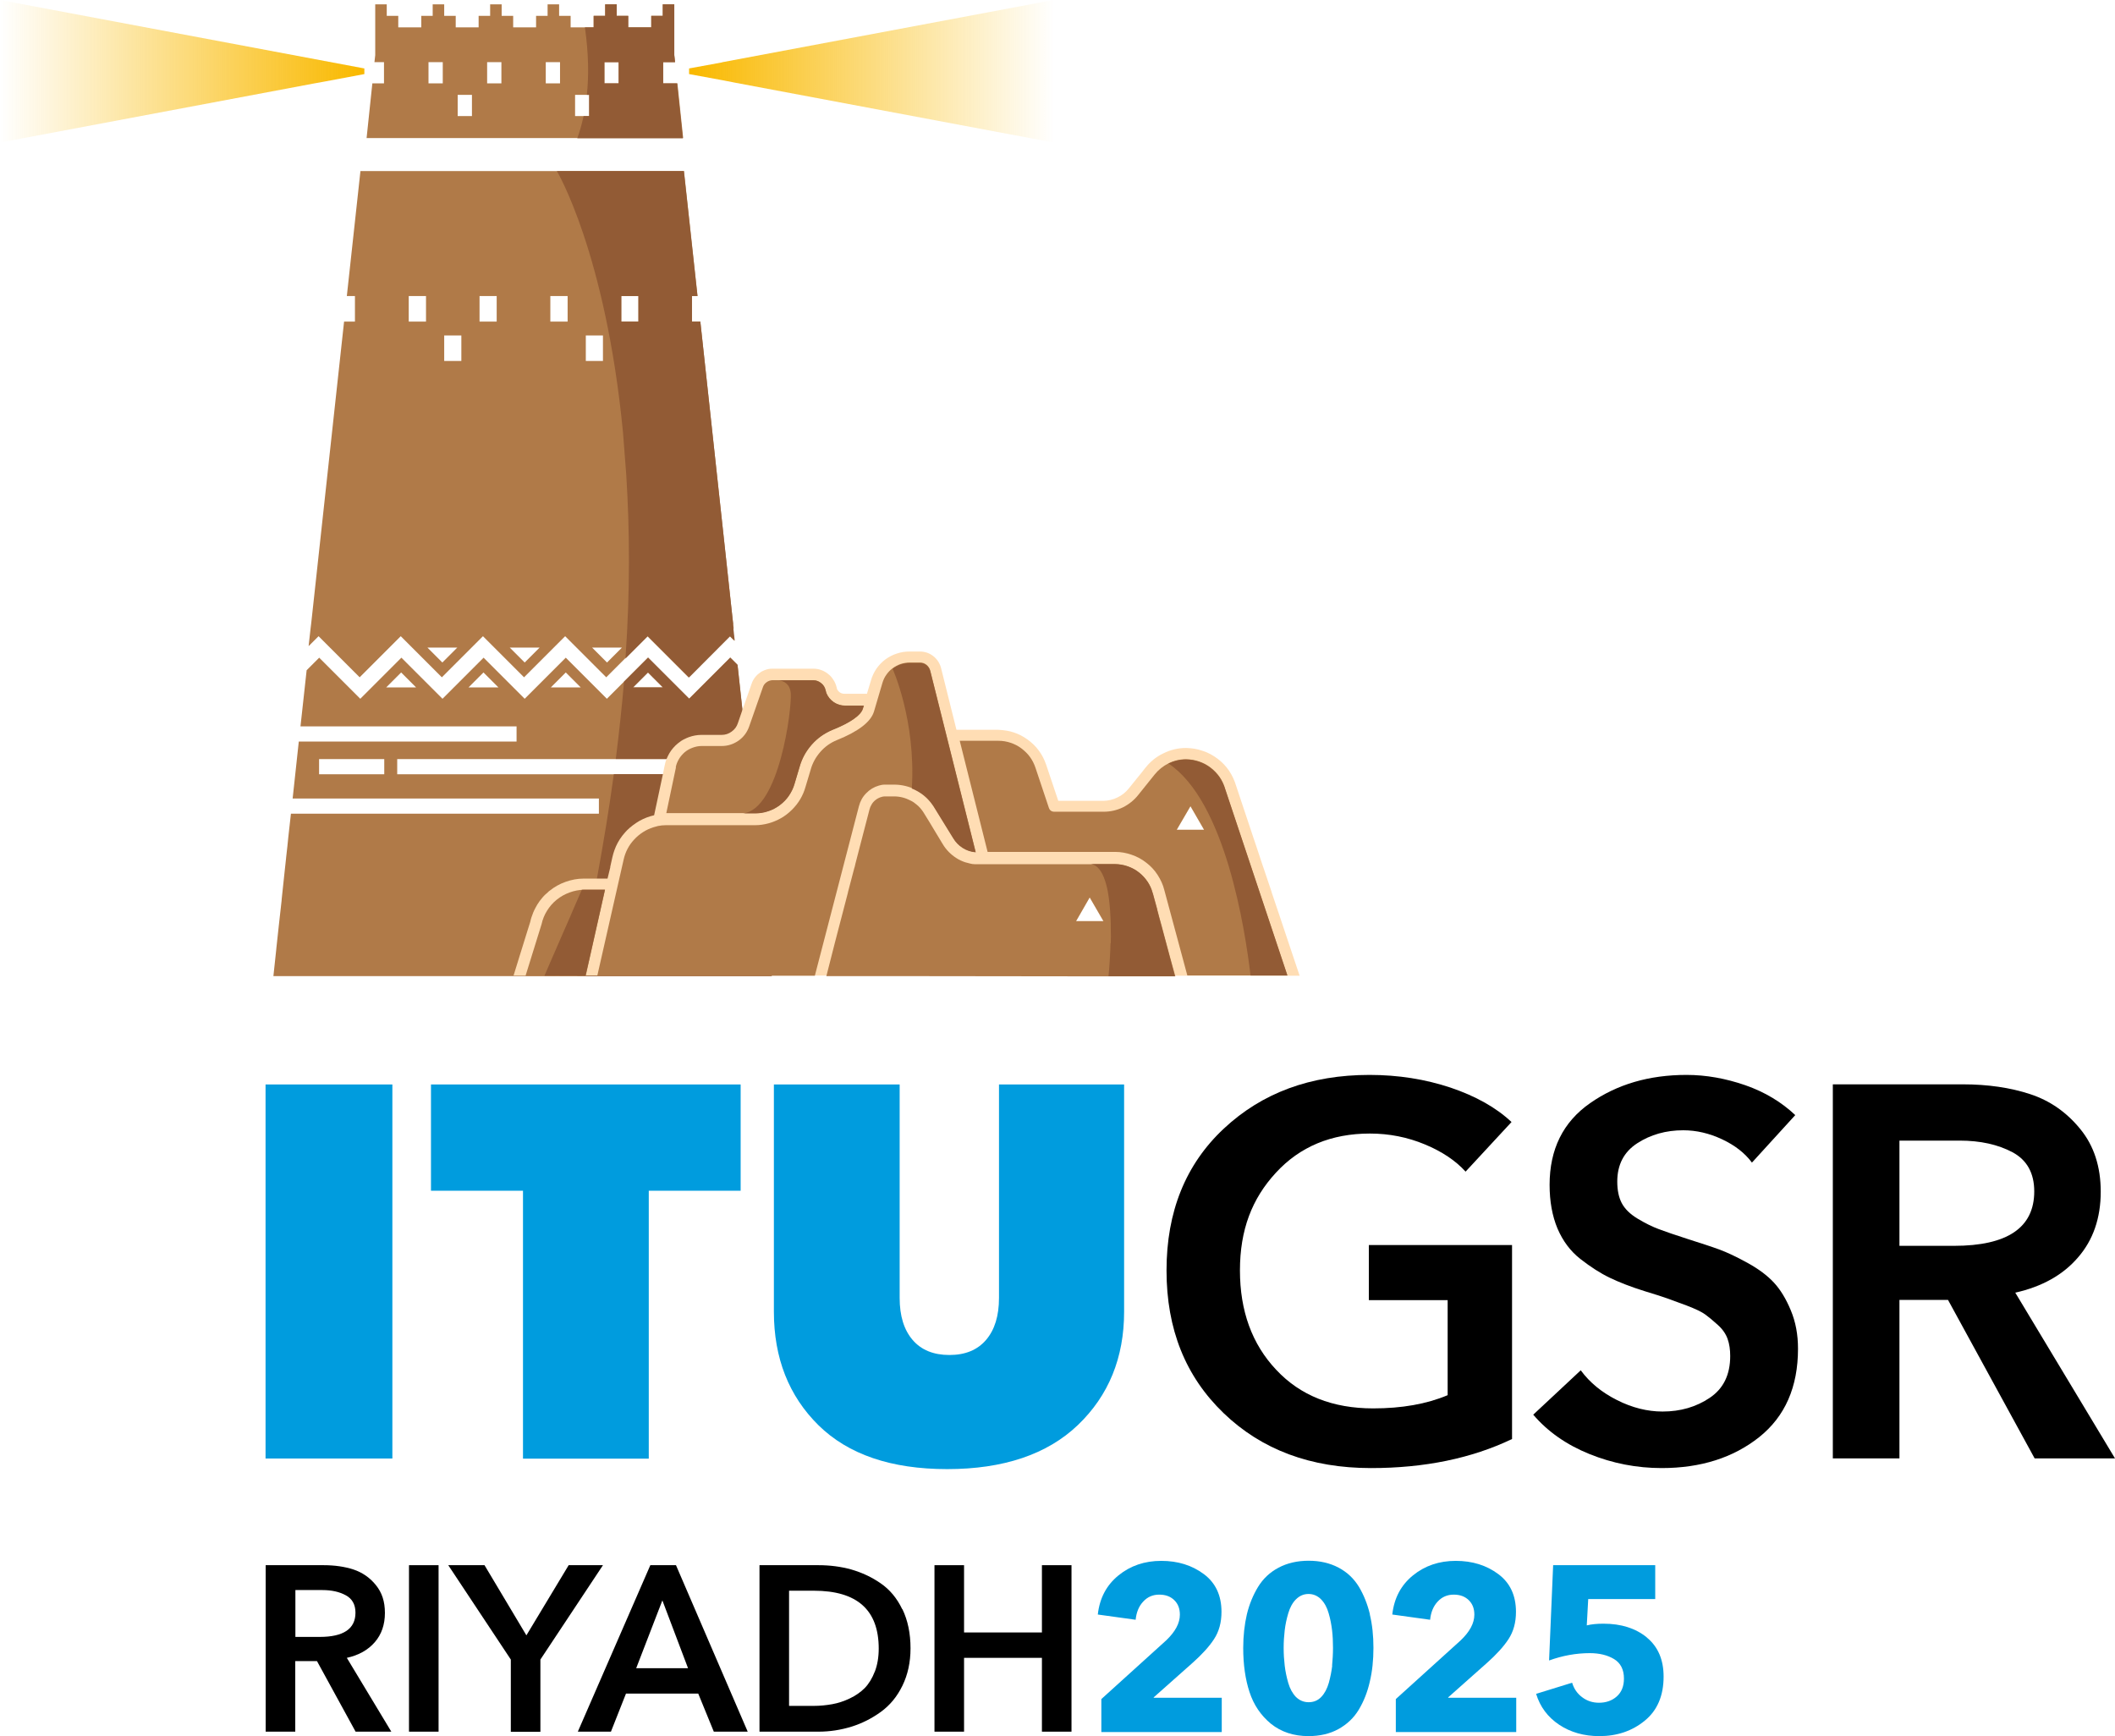
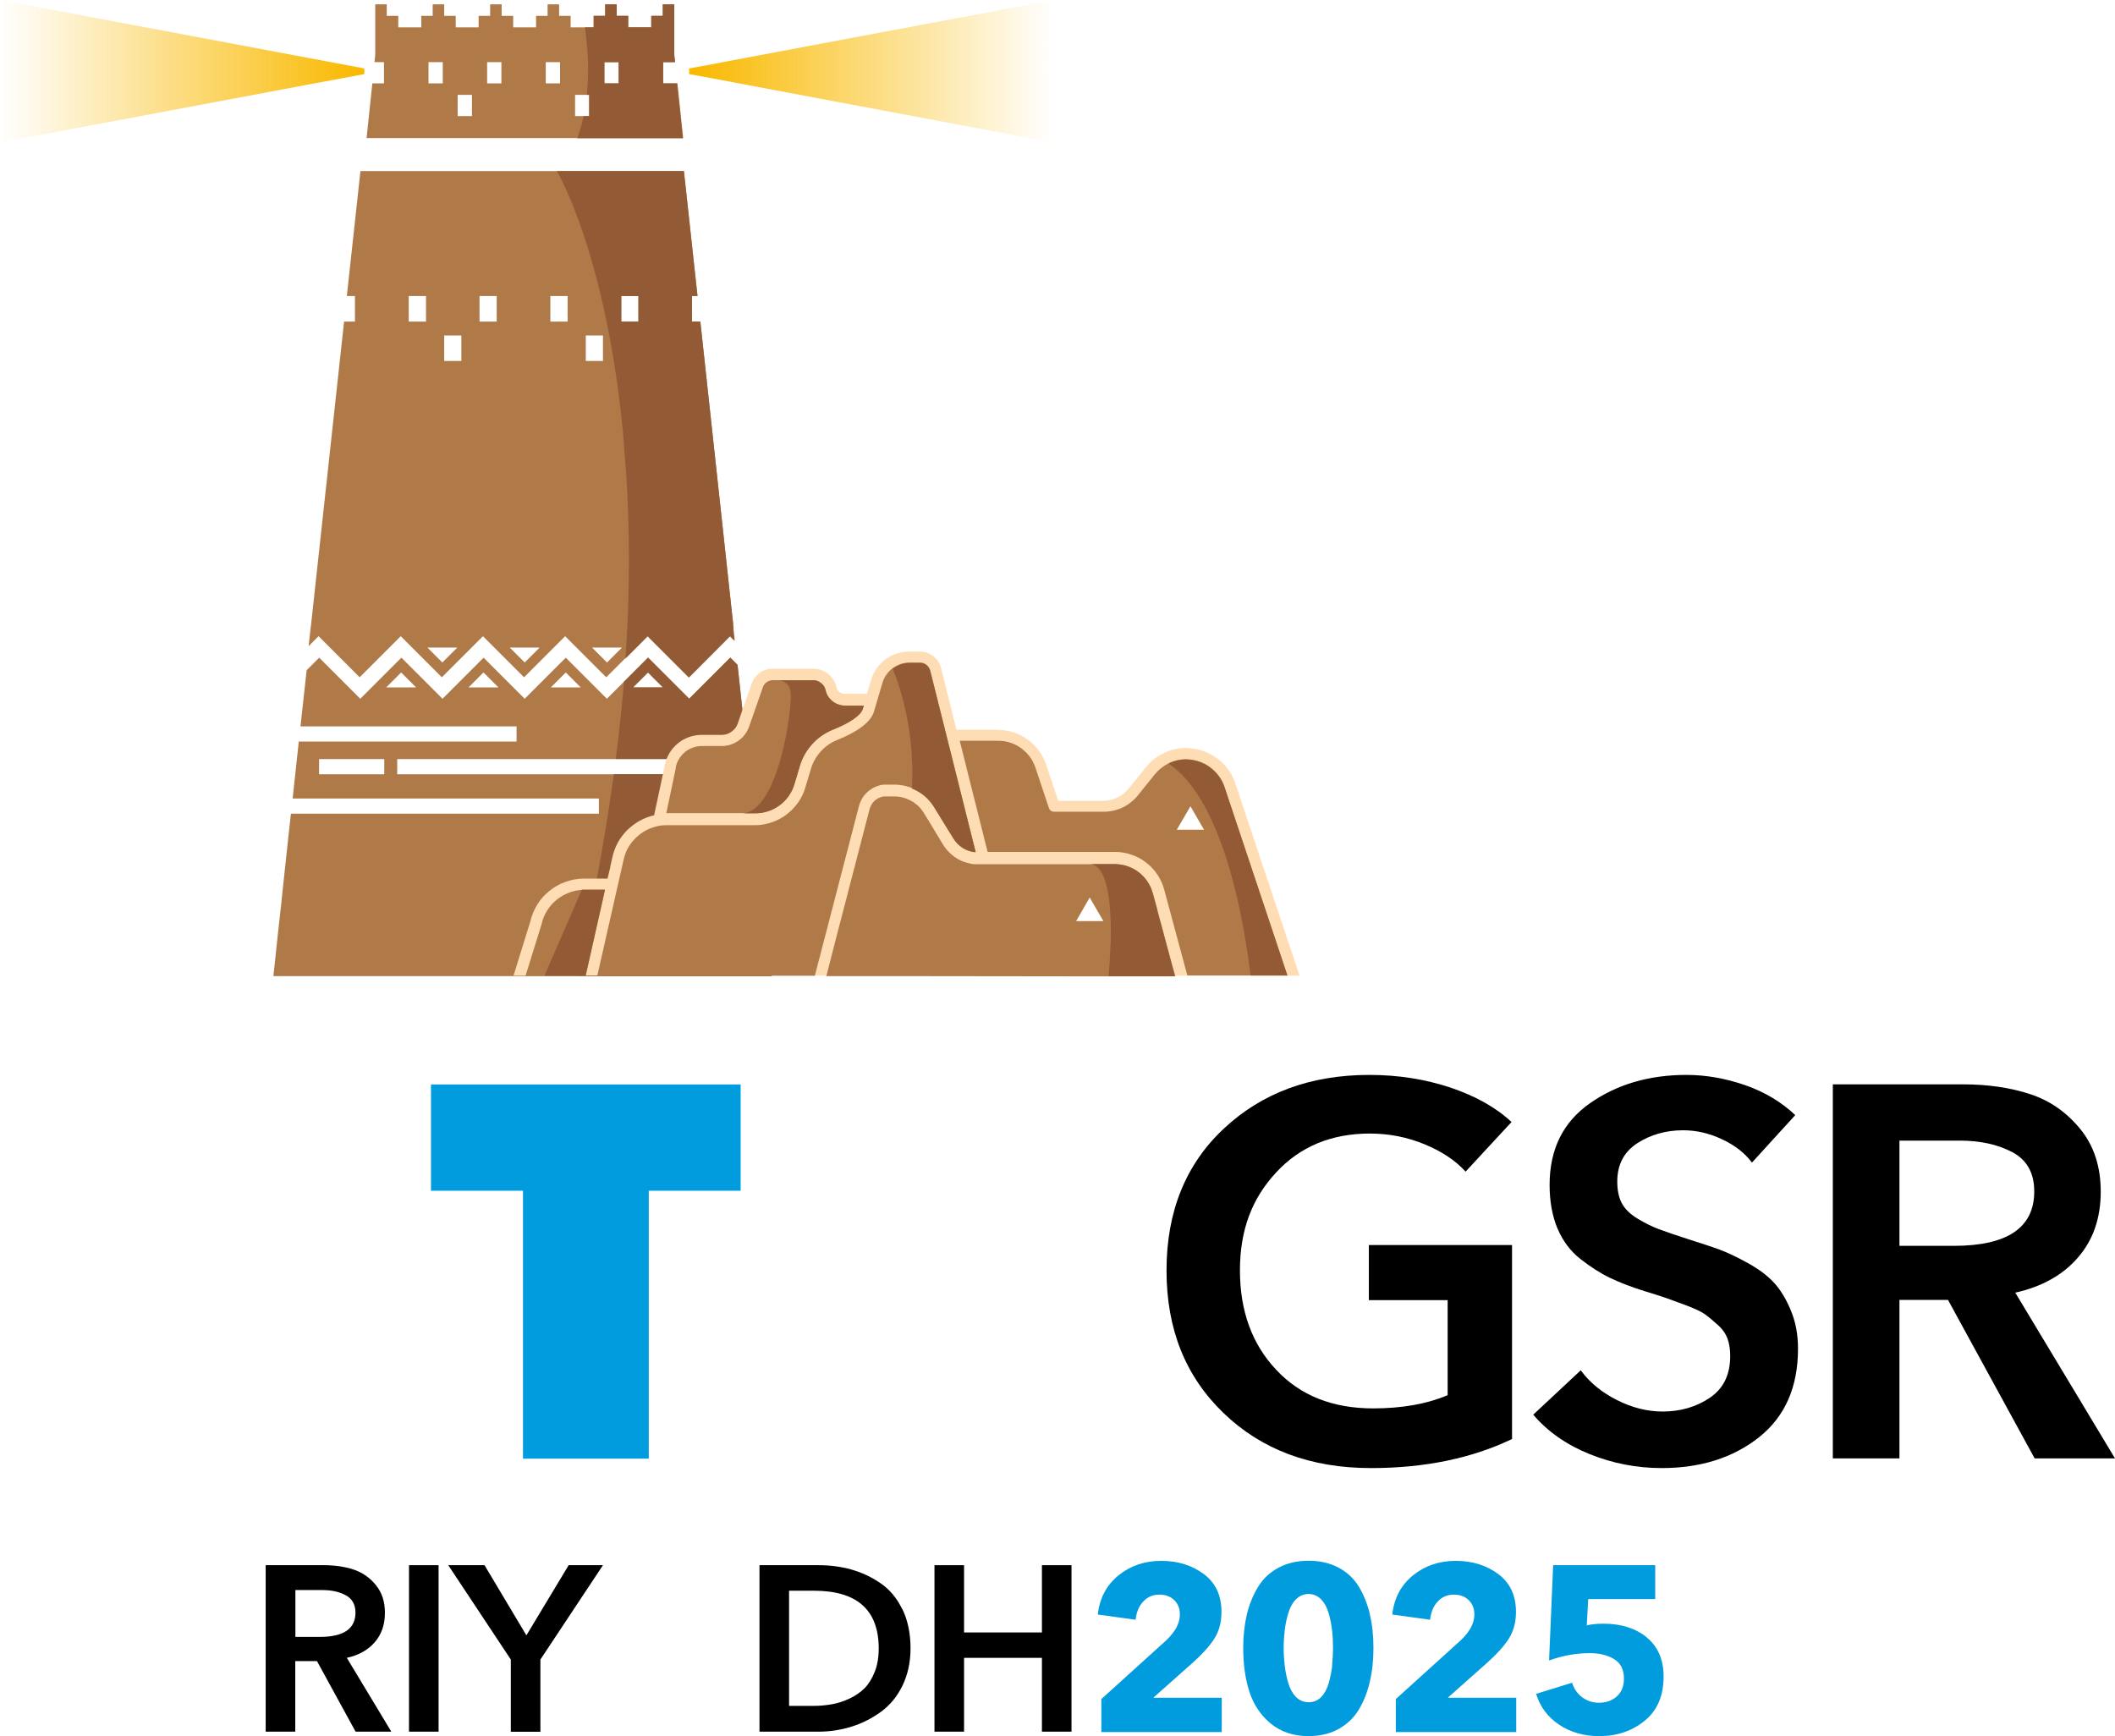
<svg xmlns="http://www.w3.org/2000/svg" xmlns:xlink="http://www.w3.org/1999/xlink" id="Layer_2" viewBox="0 0 161.6 132.65">
  <defs>
    <linearGradient id="linear-gradient" x1="80.5" y1="5.44" x2="52.65" y2="5.44" gradientUnits="userSpaceOnUse">
      <stop offset="0" stop-color="#f9b900" stop-opacity="0" />
      <stop offset=".99" stop-color="#f9b900" />
    </linearGradient>
    <linearGradient id="linear-gradient-2" x1="0" x2="27.84" y2="5.44" xlink:href="#linear-gradient" />
  </defs>
  <g id="Layer_1-2">
    <polygon points="80.5 0 80.5 10.89 56.23 6.33 55.15 6.12 52.65 5.66 52.65 5.23 55.15 4.77 55.21 4.75 80.5 0" style="fill:url(#linear-gradient);" />
    <polygon points="27.84 5.23 27.84 5.66 24.86 6.22 24.03 6.37 0 10.89 0 0 27.84 5.23" style="fill:url(#linear-gradient-2);" />
    <path d="M56.06,48.02l-.04-.33-.04-.35-2.47-22.77h-.64v-1.95h.43s-1.04-9.55-1.04-9.55h-24.72l-1.04,9.55h.62v1.95h-.83s-2.48,22.77-2.48,22.77l-.04.35-.04.33-.13,1.16-.02.19.76-.76,3.14,3.14,3.14-3.14,3.14,3.14,3.14-3.14,3.14,3.14,3.14-3.14,3.14,3.14,3.14-3.14,3.15,3.15,3.14-3.15.35.35h0s-.11-.94-.11-.94ZM32.55,24.57h-1.32v-1.95h1.32v1.95ZM33.8,50.62l-1.14-1.14h2.28l-1.14,1.14ZM35.25,27.58h-1.31v-1.95h1.31v1.95ZM37.95,24.57h-1.31v-1.95h1.31v1.95ZM40.09,50.62l-1.14-1.14h2.28l-1.14,1.14ZM43.37,24.57h-1.32v-1.95h1.32v1.95ZM44.76,25.63h1.31v1.95h-1.31v-1.95ZM46.38,50.62l-1.14-1.14h2.28l-1.14,1.14ZM48.78,24.57h-1.31v-1.95h1.31v1.95ZM58.94,74.55h0s-.12-1.08-.12-1.08l-.1-.88-.02-.17-.04-.38v-.04s0,0,0,0l-.33-3.1-.02-.16-.23-2.06-.18-1.62-.11-1.09-.1-.9-.04-.37-.06-.53v-.02l-.03-.29-.04-.36-.59-5.41h0s-.2-1.85-.2-1.85l-.35-3.21-.03-.22-.56-.56-3.14,3.14h0s0,0,0,0l-3.14-3.14-1.84,1.84h0s-.48.48-.48.48l-.82.82-.82-.82-2.32-2.32-2.32,2.32-.82.82-3.14-3.14-2.32,2.32-.82.82-.82-.82-2.32-2.32-2.32,2.32-.82.82-.82-.82h0l-2.32-2.32-.96.96-.47,4.29h16.51v1.16h-16.64l-.25,2.32-.12,1.11-.1.92h23.4v1.16h-23.53l-.2,1.79-.07.69-.1.89v.02l-.1.92-.24,2.25v.05s-.21,1.88-.21,1.88l-.19,1.75-.02.21-.09.84-.12,1.12h38.08v-.04ZM29.51,52.52l1.14-1.14,1.14,1.14h-2.28ZM35.8,52.52l1.14-1.14,1.14,1.14h-2.28ZM49.51,51.38l1.14,1.14h-2.28l1.14-1.14ZM43.23,51.38l1.14,1.14h-2.28l1.14-1.14ZM29.36,59.16h-4.98v-1.16h4.98v1.16ZM30.35,59.16v-1.16h20.99v1.16h-20.99Z" style="fill:#b07a48;" />
    <path d="M56.02,47.69l-2.51-23.12h-.64v-1.95h.42s-1.04-9.55-1.04-9.55h-9.7s3.72,6.22,5.05,19.95l.25,3.25c.27,4.28.3,8.86-.06,14.05l1.71-1.71,3.15,3.15,3.14-3.15.35.35-.14-1.27ZM48.78,24.57h-1.31v-1.95h1.31v1.95ZM58.94,74.55h0s-.12-1.08-.12-1.08l-.1-.88-.06-.59h0s-.33-3.11-.33-3.11l-.02-.16-.23-2.06-.18-1.62-.22-1.99-.04-.37-.06-.53h0s0-.02,0-.02h0s-.03-.29-.03-.29l-.04-.36-.59-5.41h0s-.2-1.85-.2-1.85l-.37-3.44-.55-.55-3.14,3.14h0s0,0,0,0l-3.14-3.14-1.84,1.84h0c-.16,1.89-.37,3.85-.63,5.91h4.3v1.16h-4.45c-.34,2.51-.77,5.15-1.29,7.97-.05.28-.1.55-.16.83h0s0,.01,0,.02c-.39,2.09-.84,4.28-1.34,6.57h0s0,0,0,.02,0,0,0,.02h14.86v-.03ZM48.37,52.52l1.14-1.14,1.14,1.14h-2.28Z" style="fill:#925b35;" />
    <path d="M51.75,6.37h-1.08v-1.62h.91l-.06-.54V.33h-.88v.88h-.88v.88h-1.76v-.88h-.88V.33h-.88v.88h-.88v.88h-1.76v-.88h-.88V.33h-.88v.88h-.88v.88h-1.75v-.88h-.88V.33h-.88v.88h-.88v.88h-1.75v-.88h-.88V.33h-.88v.88h-.87v.88h-1.76v-.88h-.88V.33h-.88v3.88l-.06.54h.73v1.62h-.89l-.44,4.18h24.19l-.44-4.18ZM33.83,6.37h-1.09v-1.62h1.09v1.62ZM36.06,8.87h-1.09v-1.62h1.09v1.62ZM38.31,6.37h-1.09v-1.62h1.09v1.62ZM42.79,6.37h-1.09v-1.62h1.09v1.62ZM45.03,8.87h-1.09v-1.62h1.09v1.62ZM47.27,6.37h-1.09v-1.62h1.09v1.62Z" style="fill:#b07a48;" />
    <path d="M51.75,6.37h-1.08v-1.62h.91l-.06-.54V.33h-.88v.88h-.88v.88h-1.76v-.88h-.88V.33h-.88v.88h-.88v.88h-.67c.29,2.02.3,3.74.15,5.16h0s.17,0,.17,0v1.62h-.42c-.14.64-.3,1.2-.48,1.69h8.06l-.44-4.18ZM47.27,6.37h-1.09v-1.62h1.09v1.62Z" style="fill:#925b35;" />
-     <path d="M20.29,82.86v28.58h9.69v-28.58h-9.69Z" style="fill:#009cde;" />
    <path d="M32.93,82.86v8.12h7.03v20.47h9.61v-20.47h7.02v-8.12h-23.66Z" style="fill:#009cde;" />
-     <path d="M76.33,82.86v16.31c0,1.37-.33,2.44-.99,3.21-.66.77-1.59,1.15-2.8,1.15s-2.15-.38-2.81-1.15c-.66-.77-.99-1.84-.99-3.21v-16.31h-9.61v17.36c0,3.55,1.14,6.44,3.41,8.68,2.27,2.23,5.55,3.35,9.83,3.35s7.64-1.12,9.99-3.37c2.35-2.25,3.53-5.14,3.53-8.66v-17.36h-9.57Z" style="fill:#009cde;" />
    <path d="M104.59,95.14v4.2h6.02v7.26c-1.61.68-3.51,1.01-5.69,1.01-3.1,0-5.57-.98-7.41-2.95-1.85-1.96-2.77-4.5-2.77-7.59s.91-5.48,2.75-7.47c1.83-1.99,4.23-2.99,7.18-2.99,1.48,0,2.88.28,4.2.83,1.32.55,2.35,1.24,3.11,2.08l3.51-3.79c-1.18-1.11-2.74-1.98-4.66-2.63-1.93-.64-3.99-.97-6.2-.97-4.5,0-8.2,1.37-11.12,4.1-2.92,2.73-4.38,6.35-4.38,10.84s1.45,8.1,4.36,10.9c2.91,2.8,6.66,4.2,11.26,4.2,4.09,0,7.69-.74,10.78-2.22v-14.82h-10.94Z" />
    <path d="M136.83,100.12c-.36-.87-.79-1.58-1.29-2.12-.5-.54-1.17-1.04-2.02-1.51-.85-.47-1.58-.81-2.18-1.03-.6-.22-1.38-.47-2.32-.77-1-.32-1.75-.58-2.26-.77-.51-.19-1.06-.46-1.64-.81-.58-.35-.98-.75-1.21-1.19s-.34-.99-.34-1.64c0-1.29.51-2.27,1.53-2.93,1.02-.66,2.19-.99,3.51-.99,1,0,1.99.23,2.97.69.98.46,1.74,1.05,2.28,1.78l3.31-3.63c-1.05-.99-2.32-1.76-3.81-2.28-1.5-.52-3-.79-4.5-.79-2.86,0-5.31.72-7.37,2.16-2.06,1.44-3.09,3.52-3.09,6.24,0,1.26.2,2.37.6,3.33.41.96.99,1.74,1.76,2.34.77.6,1.51,1.08,2.24,1.43.73.35,1.6.69,2.62,1.01.89.27,1.48.46,1.78.57.3.11.79.29,1.47.54.68.26,1.16.49,1.43.69.27.2.59.46.95.79.36.32.61.68.75,1.07.14.39.2.83.2,1.31,0,1.43-.52,2.49-1.56,3.19-1.04.7-2.24,1.05-3.61,1.05-1.16,0-2.32-.29-3.47-.87-1.16-.58-2.09-1.34-2.78-2.28l-3.63,3.39c1.1,1.29,2.54,2.3,4.3,3.01,1.76.71,3.6,1.07,5.51,1.07,2.99,0,5.47-.79,7.45-2.36,1.98-1.58,2.97-3.83,2.97-6.76,0-1.08-.18-2.05-.55-2.93Z" />
    <path d="M153.97,98.77c2.05-.46,3.65-1.35,4.8-2.69,1.16-1.33,1.74-3.01,1.74-5.03,0-1.91-.52-3.51-1.56-4.78-1.04-1.28-2.31-2.17-3.83-2.67-1.52-.5-3.24-.75-5.15-.75h-9.93v28.58h5.09v-12.11h3.71l6.62,12.11h6.14l-7.63-12.68ZM145.13,95.18v-8.03h4.6c1.59,0,2.93.3,4.04.89,1.1.59,1.66,1.59,1.66,2.99,0,2.77-2.05,4.16-6.14,4.16h-4.16Z" />
    <path d="M26.5,126.67c.91-.2,1.62-.6,2.14-1.2.51-.59.77-1.34.77-2.23s-.23-1.56-.69-2.13c-.46-.57-1.03-.96-1.71-1.19-.68-.22-1.44-.33-2.29-.33h-4.42v12.72h2.26v-5.39h1.66l2.95,5.39h2.73l-3.4-5.64ZM22.57,125.07v-3.58h2.05c.71,0,1.31.13,1.8.4.49.26.74.71.74,1.33,0,1.23-.91,1.85-2.73,1.85h-1.85Z" />
    <path d="M31.25,119.59v12.72h2.26v-12.72h-2.26Z" />
    <path d="M43.45,119.59l-3.23,5.36-3.2-5.36h-2.77l4.78,7.21v5.52h2.26v-5.52l4.78-7.21h-2.62Z" />
-     <path d="M51.65,119.59h-1.96l-5.54,12.72h2.53l1.15-2.91h5.52l1.19,2.91h2.59l-5.48-12.72ZM48.61,127.46l2-5.18,1.96,5.18h-3.96Z" />
    <path d="M68.94,122.96c-.41-.86-.97-1.52-1.66-1.99-.69-.48-1.44-.82-2.23-1.05-.79-.22-1.63-.33-2.51-.33h-4.51v12.72h4.51c.86,0,1.7-.13,2.51-.38.81-.25,1.56-.63,2.25-1.13.69-.5,1.24-1.16,1.65-2,.41-.84.62-1.79.62-2.86,0-1.14-.21-2.14-.62-2.99ZM66.84,127.72c-.2.52-.46.94-.77,1.26-.32.32-.7.58-1.14.79-.44.21-.89.36-1.34.44-.45.08-.92.13-1.41.13h-1.89v-8.8h1.89c3.31,0,4.96,1.47,4.96,4.42,0,.66-.1,1.25-.3,1.77Z" />
    <path d="M79.61,119.59v5.14h-5.95v-5.14h-2.26v12.72h2.26v-5.64h5.95v5.64h2.26v-12.72h-2.26Z" />
    <path d="M88.15,129.69l2.95-2.62c.73-.65,1.29-1.26,1.66-1.83.38-.58.57-1.27.57-2.08,0-1.26-.45-2.22-1.35-2.89-.9-.67-1.98-1.01-3.25-1.01s-2.36.37-3.27,1.11c-.91.74-1.44,1.73-1.58,2.99l2.89.4c.06-.58.25-1.04.58-1.39.32-.35.73-.53,1.22-.53s.86.14,1.15.42c.29.28.43.65.43,1.11,0,.65-.35,1.3-1.04,1.96l-4.96,4.49v2.52h9.2v-2.62h-5.2Z" style="fill:#009cde;" />
    <path d="M104.67,123.34c-.19-.78-.47-1.48-.84-2.1-.38-.62-.89-1.11-1.55-1.46s-1.42-.53-2.29-.53-1.64.18-2.3.53-1.18.84-1.56,1.46c-.38.62-.67,1.32-.86,2.1-.18.78-.28,1.64-.28,2.57,0,1.27.16,2.4.48,3.37.32.98.86,1.78,1.63,2.42.78.63,1.74.95,2.88.95.87,0,1.64-.18,2.29-.54.65-.36,1.17-.85,1.55-1.48.38-.63.66-1.34.84-2.13.19-.79.28-1.65.28-2.59s-.09-1.79-.28-2.57ZM101.79,127.27c-.05.43-.14.87-.26,1.31-.13.45-.32.81-.58,1.08-.26.27-.58.4-.96.4s-.7-.14-.97-.4c-.26-.27-.46-.63-.59-1.08-.13-.45-.22-.89-.27-1.32-.05-.43-.08-.88-.08-1.35s.03-.91.08-1.34.14-.86.27-1.3c.13-.44.32-.8.59-1.07.27-.27.59-.41.96-.41s.69.14.96.41c.26.27.46.63.58,1.07.13.44.21.88.26,1.3s.07.87.07,1.34-.03.93-.07,1.36Z" style="fill:#009cde;" />
    <path d="M110.65,129.69l2.95-2.62c.73-.65,1.29-1.26,1.66-1.83.38-.58.57-1.27.57-2.08,0-1.26-.45-2.22-1.35-2.89-.9-.67-1.98-1.01-3.25-1.01s-2.36.37-3.27,1.11c-.91.74-1.44,1.73-1.58,2.99l2.89.4c.06-.58.25-1.04.58-1.39.32-.35.73-.53,1.22-.53s.86.14,1.15.42c.29.28.43.65.43,1.11,0,.65-.35,1.3-1.04,1.96l-4.96,4.49v2.52h9.2v-2.62h-5.2Z" style="fill:#009cde;" />
    <path d="M125.83,125.11c-.86-.7-1.96-1.05-3.31-1.05-.5,0-.93.04-1.28.13l.11-2.01h5.12v-2.59h-7.8l-.31,7.28c1.03-.37,2.06-.56,3.11-.56.73,0,1.35.15,1.85.45.5.3.76.8.76,1.49,0,.59-.18,1.04-.55,1.37-.36.32-.82.48-1.36.48-.48,0-.91-.14-1.28-.42-.38-.28-.63-.65-.77-1.11l-2.75.85c.3.99.89,1.78,1.76,2.36s1.9.87,3.07.87c1.35,0,2.51-.39,3.47-1.18.96-.78,1.44-1.91,1.44-3.37,0-1.29-.43-2.29-1.29-2.99Z" style="fill:#009cde;" />
    <path d="M89.79,74.57v-.02s9.51,0,9.51,0l-.5-1.49-.7-2.09-.28-.84-.66-1.96v-.02s-.63-1.87-.63-1.87l-.02-.05-.52-1.57-.26-.77-.81-2.43-.47-1.41c-.12-.41-.3-.8-.54-1.16-.24-.35-.54-.67-.88-.92-.35-.26-.72-.47-1.14-.6-.41-.15-.83-.21-1.27-.22-.61,0-1.19.14-1.73.41-.55.26-1,.63-1.38,1.11l-.08.1-.17.22-1.02,1.26c-.23.29-.52.52-.86.68-.34.17-.7.25-1.07.26h-3.45l-.93-2.77c-.13-.38-.31-.74-.55-1.06-.24-.33-.53-.61-.86-.85-.33-.24-.69-.43-1.07-.55-.17-.06-.34-.1-.52-.13-.22-.04-.44-.06-.67-.07h-3.18l-1.17-4.69c-.09-.37-.29-.69-.59-.93-.3-.24-.65-.36-1.04-.36h-.8c-.33,0-.65.05-.97.16-.32.1-.61.26-.87.45-.27.2-.49.44-.68.71-.18.27-.32.56-.41.88l-.31,1.03h-1.7c-.26,0-.46-.12-.58-.35l-.04-.16c-.05-.2-.13-.39-.24-.55-.11-.18-.24-.33-.41-.46-.16-.13-.34-.23-.54-.3-.19-.07-.4-.1-.6-.1h-3.12c-.21,0-.41.04-.6.12-.13.05-.25.11-.36.2-.22.15-.39.35-.51.57-.04.07-.07.15-.1.23l-.71,2.02h0s-.35,1.02-.35,1.02c-.09.27-.24.48-.48.65-.23.17-.48.25-.76.25h-1.53c-.34,0-.66.06-.97.17-.11.04-.22.09-.32.14-.2.09-.37.21-.54.35-.25.21-.47.46-.64.75-.08.14-.15.29-.21.43-.06.15-.11.31-.14.48l-.14.68h0s-.49,2.3-.49,2.3l-.18.84c-.39.09-.76.23-1.12.43-.34.2-.67.44-.95.72-.04.05-.09.1-.14.15-.15.16-.28.34-.41.53-.05.08-.11.18-.16.27-.19.35-.32.72-.41,1.11l-.16.72v.05s-.21.86-.21.86h-1.81c-.49,0-.95.09-1.4.25-.45.16-.86.39-1.23.69-.03.02-.06.04-.08.07,0,0-.01,0-.02.02-.16.13-.32.28-.45.44-.14.16-.27.34-.38.52-.05.08-.1.17-.14.25-.13.24-.23.49-.31.74-.03.1-.06.2-.08.31l-.17.54-.65,2.09-.46,1.49h2.37,0s3.14.02,3.14.02v-.02h39.99v.02h0s5.07.02,5.07.02h0v-.02s0,0,0,0ZM92,63.4h-2.09l1.05-1.8,1.04,1.8ZM82.22,70.38l1.04-1.81,1.05,1.81h-2.09Z" style="fill:#ffddb4;" />
    <path d="M51.63,58.63c.04-.22.13-.44.25-.64.12-.2.27-.37.44-.52.18-.15.38-.26.6-.34.22-.08.44-.13.68-.13h1.54c.47,0,.9-.14,1.29-.41.38-.27.65-.63.81-1.08l1.05-3c.05-.16.15-.29.28-.38.13-.1.28-.15.45-.16h3.12c.22,0,.43.08.6.22.18.14.29.32.34.54l.06.22c.12.29.31.52.57.7.26.17.55.26.86.26h1.44l-.07.23c-.15.51-.99,1.09-2.32,1.61-.62.26-1.15.63-1.59,1.13-.44.5-.75,1.06-.93,1.7l-.39,1.31c-.09.32-.24.62-.43.9-.19.28-.42.51-.69.72-.27.2-.57.36-.89.46-.32.11-.65.16-.99.16h-6.8l.74-3.51Z" style="fill:#b07a48;" />
    <path d="M40.16,74.54l1.22-3.93c.08-.37.22-.71.42-1.03.2-.32.44-.6.74-.84.3-.24.62-.42.98-.55.35-.13.72-.2,1.1-.21h1.61l-1.48,6.59h-4.57Z" style="fill:#b07a48;" />
    <path d="M45.64,74.54l2.01-8.86c.13-.58.39-1.09.8-1.53.41-.44.9-.76,1.47-.94.12-.04.24-.07.36-.1.2-.04.4-.06.6-.06h6.81c.35,0,.69-.05,1.02-.14.69-.19,1.29-.53,1.79-1.03.51-.5.86-1.09,1.05-1.77l.39-1.3c.14-.51.39-.96.74-1.36.35-.4.77-.7,1.26-.9,1.64-.66,2.6-1.39,2.84-2.19l.64-2.17c.07-.23.16-.44.3-.63.13-.19.29-.36.48-.5.19-.14.39-.25.62-.33.22-.07.45-.11.69-.11h.79c.19,0,.35.06.5.18.14.12.24.27.28.45l3.47,13.85c-.35-.03-.68-.14-.98-.33-.3-.19-.54-.44-.72-.74l-1.53-2.49-.03-.04c-.33-.48-.75-.86-1.27-1.13-.52-.27-1.07-.41-1.65-.42h-.78c-.15,0-.29.03-.43.07-.38.11-.7.3-.97.58-.28.28-.46.61-.56.99l-3.37,12.96h-16.56Z" style="fill:#b07a48;" />
    <path d="M89.79,74.55l-.41-1.49-.56-2.09-.07-.27-.16-.57-.12-.46-.04-.15v-.02s0,0,0,0l-.33-1.21s0-.03-.02-.05c0-.02-.01-.04-.02-.06-.08-.28-.2-.54-.36-.78-.19-.28-.41-.51-.67-.72-.2-.15-.4-.28-.62-.38-.04-.02-.08-.04-.12-.05-.04-.01-.08-.03-.12-.05-.31-.11-.64-.16-.97-.17h-10.73c-.12,0-.23-.02-.35-.05-.13-.03-.25-.06-.38-.1-.23-.08-.46-.18-.67-.32-.42-.27-.77-.62-1.03-1.05l-.64-1.06-.36-.6-.5-.81c-.14-.21-.3-.4-.5-.56-.14-.12-.29-.23-.46-.31-.4-.21-.82-.32-1.26-.32h-.7c-.13,0-.27.03-.39.08-.2.08-.37.2-.51.36-.05.06-.1.13-.13.19-.07.11-.12.23-.15.35l-.77,2.96-.31,1.2-.06.26-.02.05-.49,1.87v.02l-.51,1.96-.22.84-.29,1.12-.25.98-.38,1.49h5.33s16.27.02,16.27.02h5.06s0,0,0,0v-.02ZM83.26,68.57l1.05,1.81h-2.09l1.04-1.81Z" style="fill:#b07a48;" />
    <path d="M93.61,60.27c-.09-.32-.23-.62-.42-.9-.19-.27-.42-.51-.69-.72-.27-.21-.56-.36-.88-.47-.32-.11-.65-.16-.99-.17-.47,0-.92.1-1.34.31-.42.21-.78.5-1.07.86l-1.26,1.57c-.32.4-.71.71-1.17.94-.46.22-.95.33-1.46.33h-3.77c-.21,0-.35-.1-.42-.3l-1.02-3.05c-.1-.3-.24-.58-.42-.83-.18-.25-.41-.47-.66-.66-.25-.19-.53-.33-.83-.43-.3-.1-.6-.15-.92-.15h-2.96l2.13,8.49h9.76c.43,0,.85.08,1.25.22.41.14.78.34,1.12.61.34.26.63.57.86.93.23.36.41.74.51,1.15l1.76,6.53h4.82s2.82-.02,2.82-.02h0l-4.76-14.26ZM89.91,63.4l1.05-1.8,1.04,1.8h-2.09Z" style="fill:#b07a48;" />
    <path d="M65.99,53.93l-.07.23c-.15.51-.99,1.08-2.31,1.61-.62.26-1.15.63-1.59,1.13-.44.5-.75,1.06-.93,1.7l-.39,1.31c-.09.32-.24.62-.43.9-.19.28-.42.51-.7.72-.27.2-.57.36-.89.46-.32.11-.65.16-.99.16h-.91c2.75-.3,3.73-7.95,3.64-9.18-.06-.71-.52-.93-.89-.99h2.61c.23,0,.43.08.6.22.18.14.29.32.34.54l.06.22c.12.29.31.52.57.7.26.17.55.26.86.26h1.44Z" style="fill:#925b35;" />
    <path d="M46.22,67.98l-.04.16v.02s-.44,1.96-.44,1.96l-.19.84-.47,2.09-.34,1.49v.02s-3.14-.01-3.14-.01h0s.65-1.5.65-1.5l.91-2.09.37-.84.2-.47.53-1.22.12-.27v-.02s.08-.16.08-.16c.05,0,.09,0,.14,0h1.61Z" style="fill:#925b35;" />
    <path d="M74.53,65.12c-.36-.03-.68-.14-.98-.33-.3-.19-.54-.44-.72-.74l-1.53-2.48-.03-.04c-.33-.48-.75-.86-1.27-1.13-.11-.06-.22-.11-.33-.15.32-5.22-1.47-9.15-1.47-9.15.19-.14.39-.25.62-.33.22-.07.45-.11.69-.11h.79c.19,0,.36.06.5.18.14.12.23.27.28.45l3.47,13.85Z" style="fill:#925b35;" />
    <path d="M84.87,72.08c.01-.35.02-.73,0-1.12,0-.28,0-.56-.02-.84-.03-.68-.09-1.36-.2-1.96v-.02c-.16-.83-.41-1.51-.79-1.87-.02-.02-.04-.04-.06-.05-.13-.11-.28-.17-.45-.2h1.84c.33,0,.66.06.97.17.03,0,.05.02.08.03.05.02.09.03.13.05.24.1.46.23.66.39.26.2.48.45.66.72.15.24.28.49.35.77h0s.03.08.04.13l.33,1.2v.02s0,.02,0,.02l.04.15.12.45.16.6.07.25.56,2.09.4,1.49v.02s.01.02.01.02h-5.07s0-.02,0-.02h0v-.02c.01-.09.07-.67.11-1.49.02-.3.03-.62.04-.98Z" style="fill:#925b35;" />
    <path d="M98.37,74.54h-2.82c-.42-3.56-1.93-13.32-6.27-16.2.42-.2.87-.31,1.34-.31.34,0,.66.06.99.17.32.11.61.26.88.47.27.2.5.45.69.72.19.28.33.58.43.9l4.76,14.26Z" style="fill:#925b35;" />
  </g>
</svg>